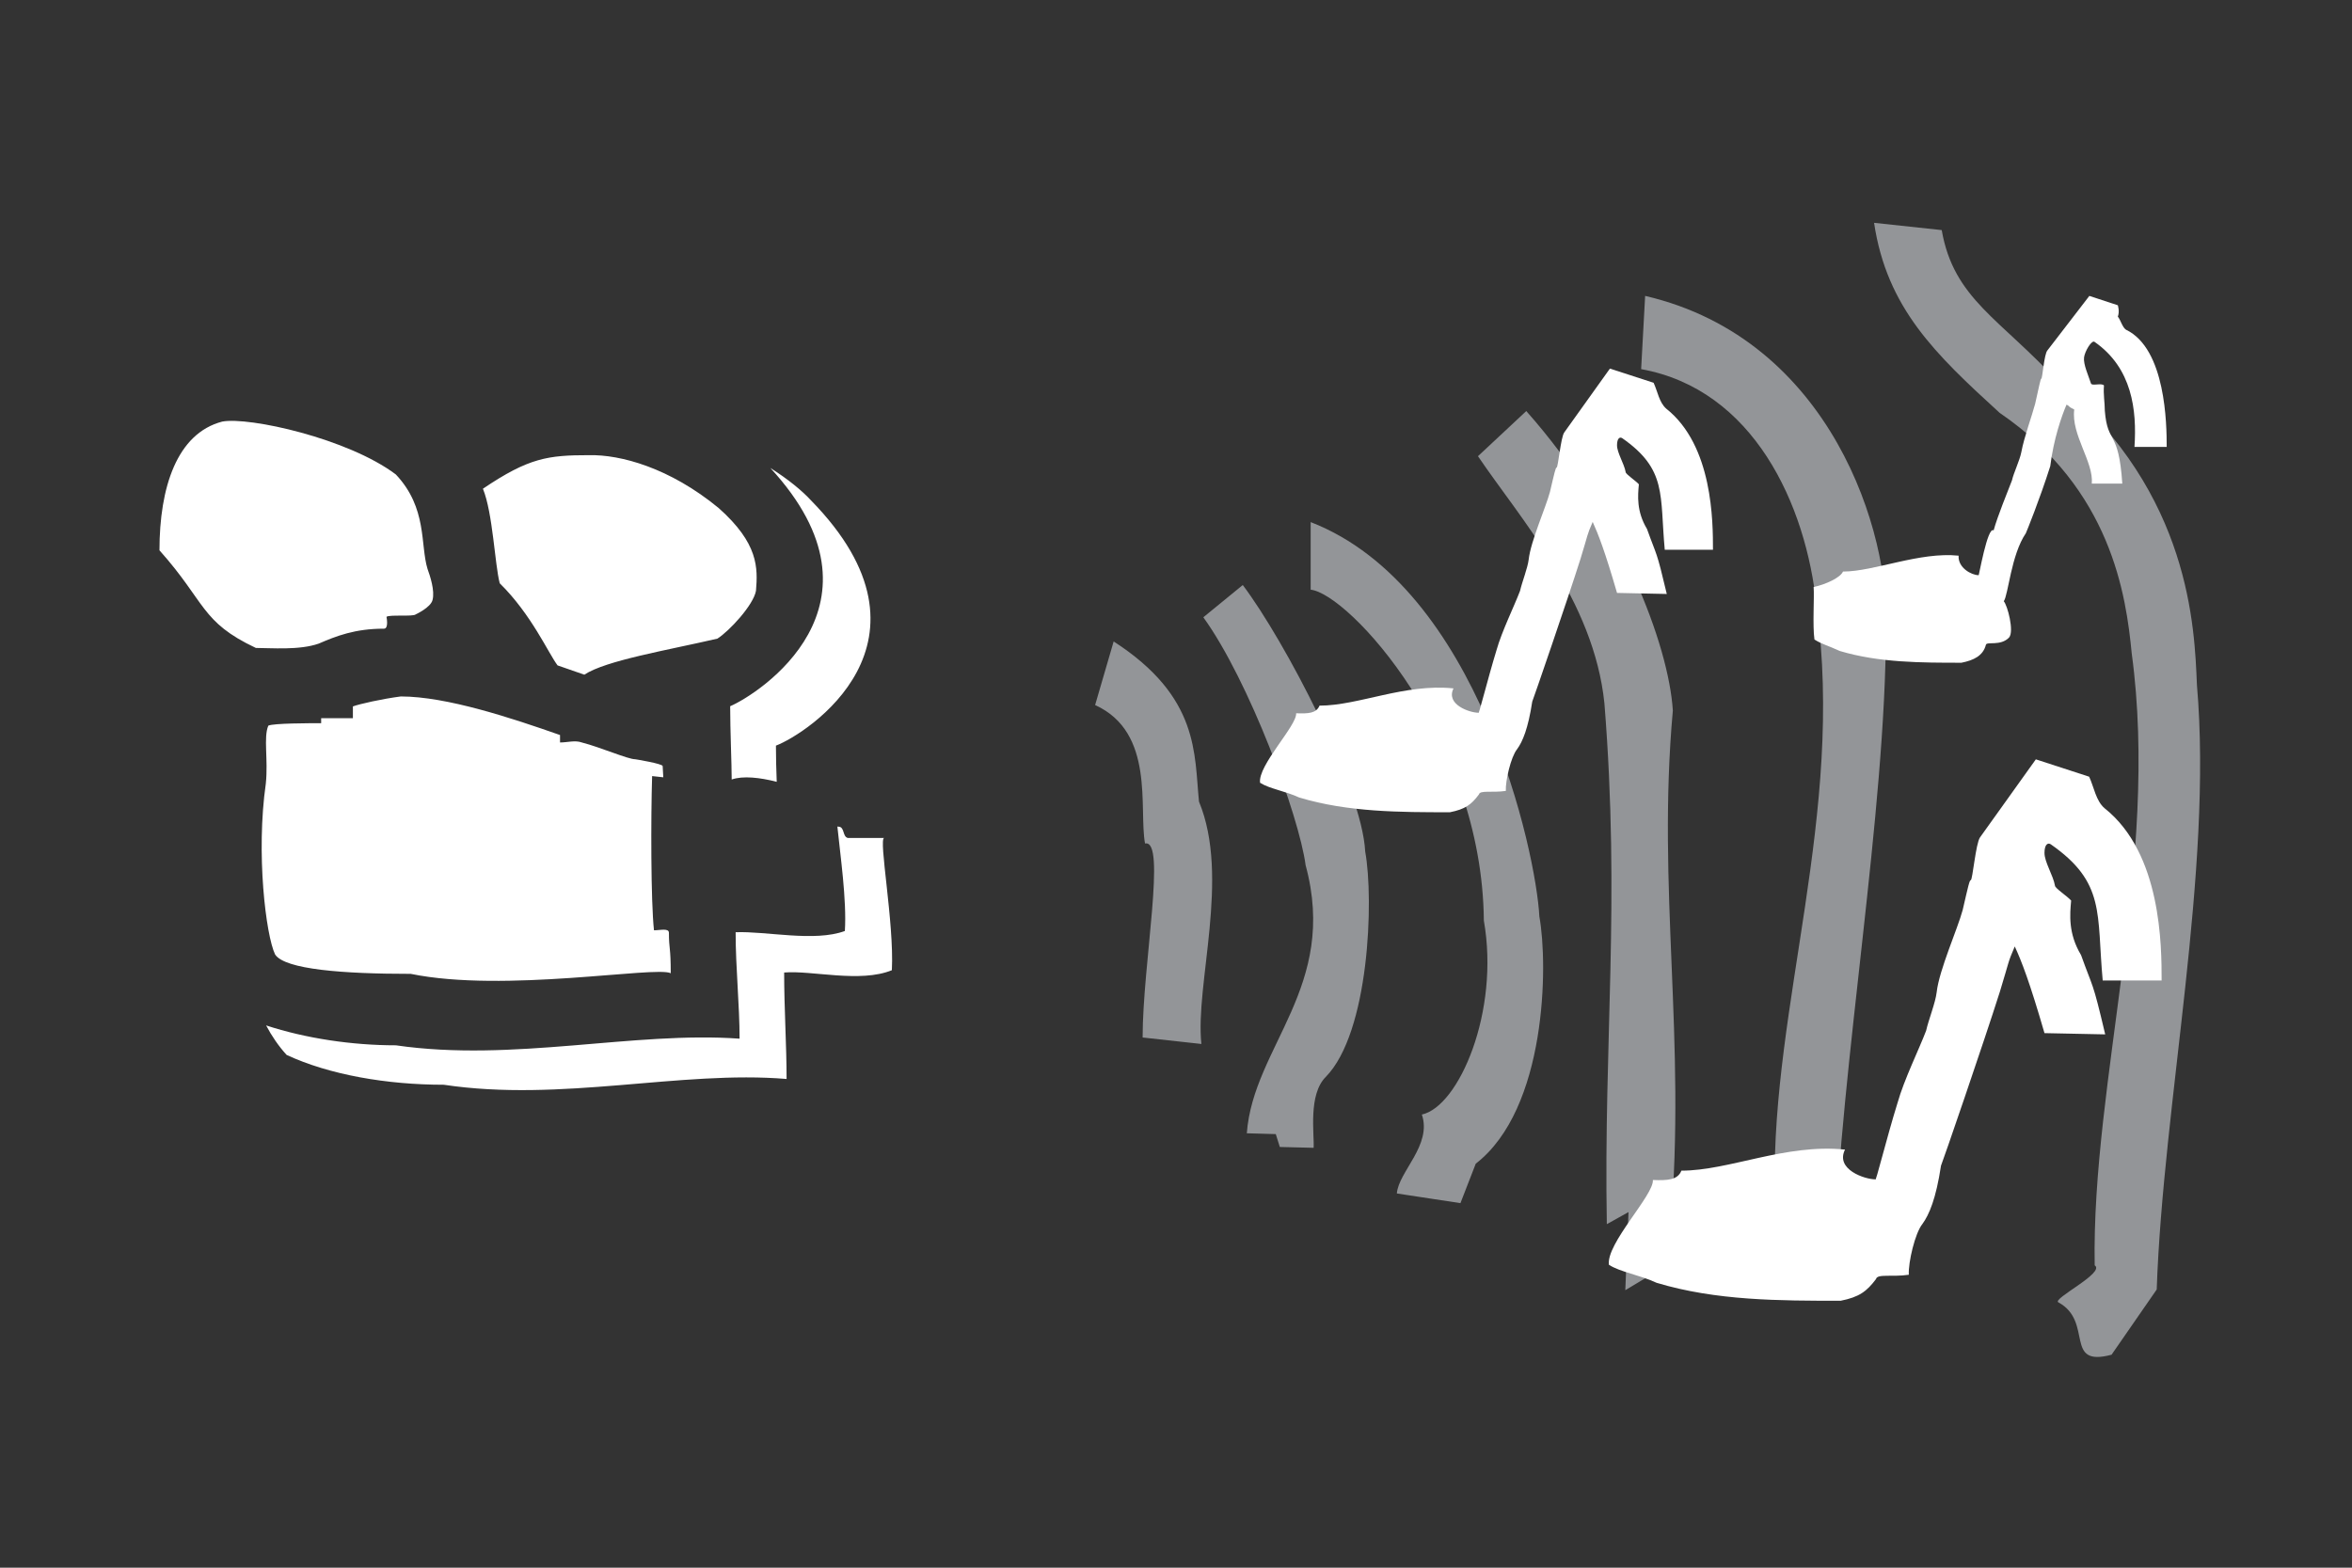
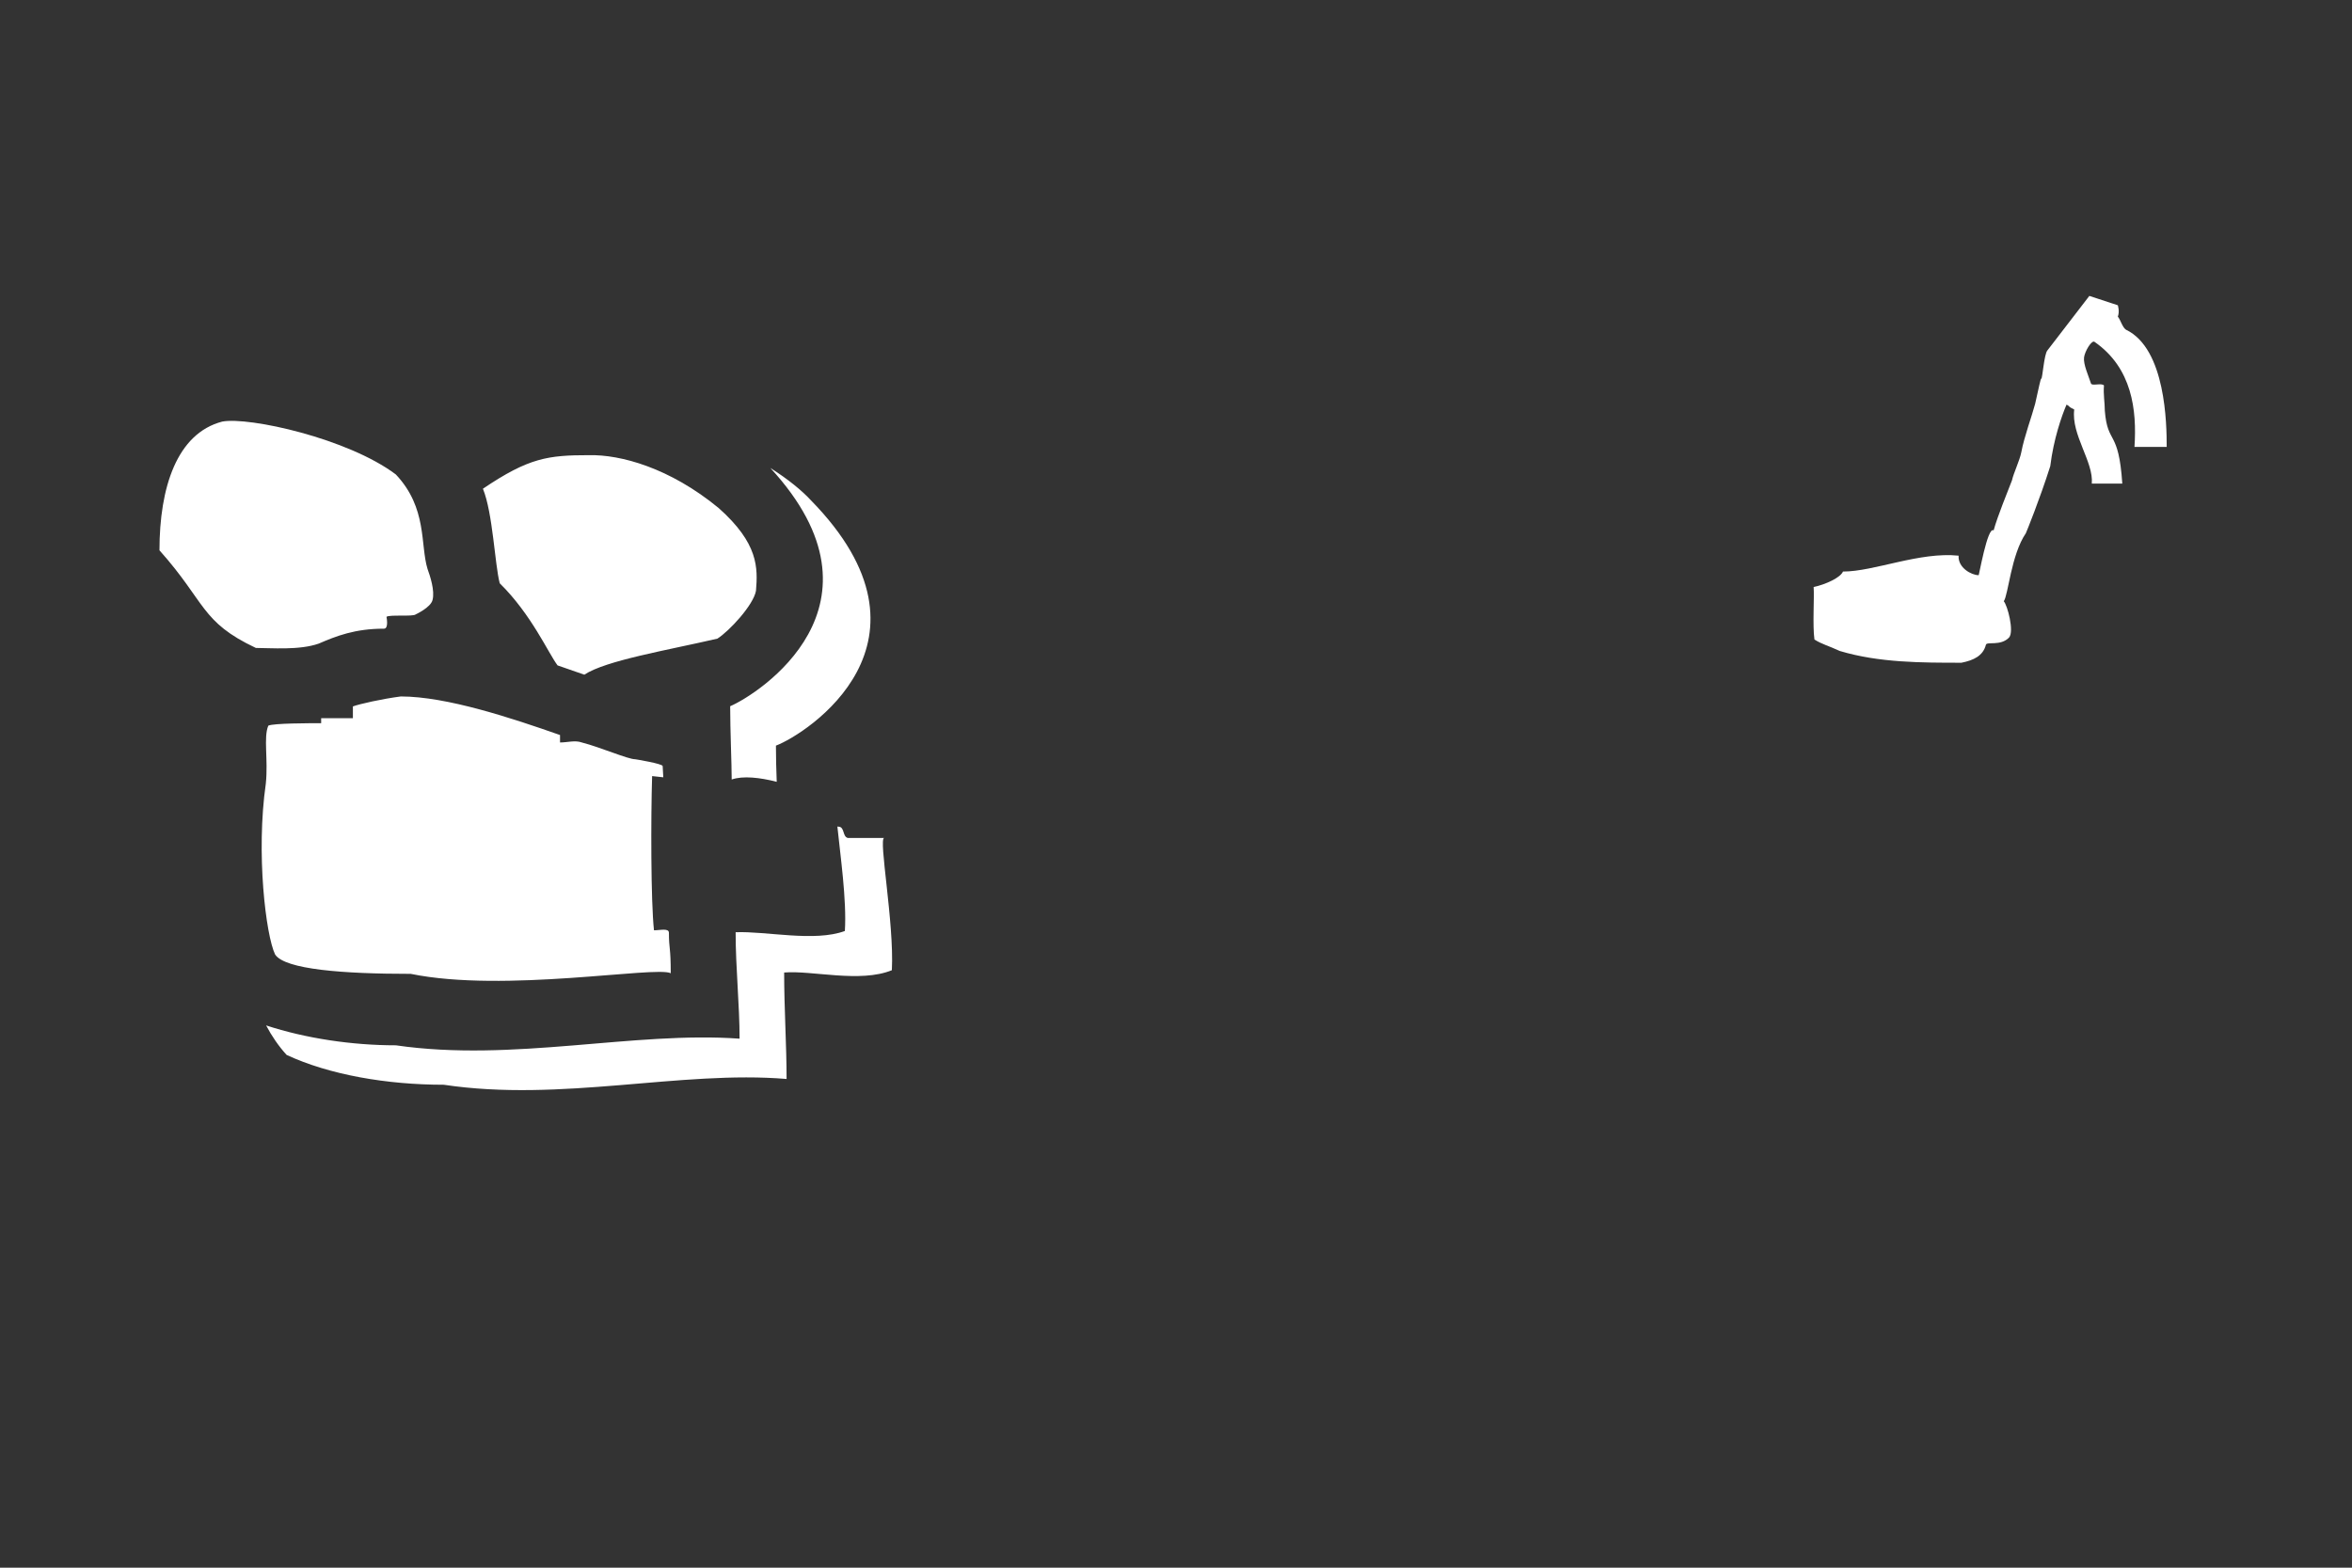
<svg xmlns="http://www.w3.org/2000/svg" width="100%" height="100%" viewBox="0 0 300 200" version="1.1" xml:space="preserve" style="fill-rule:evenodd;clip-rule:evenodd;stroke-linejoin:round;stroke-miterlimit:1.414;">
  <rect x="0" y="0" width="300" height="200" fill="#333333" stroke="none" />
  <g transform="matrix(0.823,0,0,0.823,-241.697,-28.546)">
    <g id="Layer1">
      <g>
        <g transform="matrix(1.359,0,0,1.359,158.187,46.644)">
-           <path d="M313.421,16.616L321.136,17.445C322.507,25.344 327.837,27.547 334.542,34.892C349.506,47.562 349.966,62.806 350.241,69.324C352.079,90.535 346.388,116.983 345.655,138.286L340.506,145.724C334.997,147.197 338.488,141.959 334.448,139.757C333.621,139.386 339.858,136.356 338.581,135.531C338.212,114.594 346.017,89.346 342.806,65.744C342.165,59.132 340.506,47.011 327.742,38.291C320.401,31.585 314.886,26.35 313.421,16.616ZM286.858,33.306L287.314,24.951C308.619,29.907 315.326,52.221 314.772,62.874C314.772,83.808 309.625,112.646 308.9,133.947L304.582,133.947L300.261,138.263L297.047,138.812L302.095,126.784C301.733,105.847 310.084,83.994 306.87,60.394C305.683,48.64 299.616,35.605 286.858,33.306ZM268.25,43.235L273.759,38.088C284.591,50.303 290.012,64.811 290.473,72.251C288.635,92.638 292.031,109.713 290.199,131.02L289.183,135.885L285.052,138.366L285.419,129.456L282.945,130.834C282.571,109.897 284.501,94.289 282.67,71.426C281.468,59.669 273.023,50.303 268.25,43.235ZM249.17,58.463L249.17,50.753C268.366,58.188 274.883,88.489 275.251,95.743C276.262,101.257 276.08,117.692 267.997,123.933L266.251,128.435L258.999,127.333C259.185,124.855 263.037,121.821 261.851,118.331C266.067,117.418 270.753,106.582 268.92,96.204C268.733,75.358 253.491,58.923 249.17,58.463ZM236.929,61.61L241.428,57.932C246.206,64.274 255.021,81.078 255.389,88.332C256.396,93.839 255.848,108.994 250.886,114.045C248.868,116.062 249.599,120.562 249.508,122.125L245.653,122.03L245.192,120.562L241.889,120.468C242.622,110.556 252.357,103.757 248.594,89.893C247.857,84.294 242.167,68.864 236.929,61.61ZM224.588,71.621L226.703,64.367C236.522,70.707 235.883,77.223 236.435,82.639C240.013,91.271 235.974,103.488 236.709,110.281L230.006,109.542C230.006,101.188 232.759,86.868 230.281,87.415C229.546,83.468 231.472,74.746 224.588,71.621Z" style="fill:rgb(147,149,152);fill-rule:nonzero;" />
-         </g>
+           </g>
        <g transform="matrix(1.359,0,0,1.359,158.187,46.644)">
          <path d="M187.549,44.577C202.032,60.275 186.108,70.421 182.969,71.755C182.969,74.496 183.143,78.346 183.143,80.115C184.423,79.665 186.385,79.89 188.278,80.379C188.221,78.994 188.188,77.515 188.188,76.25C191.646,74.946 208.035,64.438 192.161,48.25C191.189,47.194 189.608,45.88 187.549,44.577ZM195.195,85.476C195.527,88.758 196.273,93.872 196.049,97.394C192.577,98.676 187.065,97.394 183.592,97.535C183.592,101.625 184.042,105.787 184.042,109.677C171.904,108.806 158.232,112.38 144.844,110.434C139.814,110.434 134.539,109.637 130.048,108.165C130.688,109.379 131.471,110.526 132.385,111.529C137.263,113.801 143.837,114.932 150.306,114.932C163.75,116.942 177.314,113.266 189.403,114.273C189.403,110.451 189.125,106.221 189.125,102.13C192.3,101.867 197.795,103.345 201.409,101.867C201.684,96.44 199.849,86.78 200.539,86.78L196.375,86.78C195.752,86.606 196.049,85.493 195.302,85.493C195.269,85.493 195.233,85.476 195.195,85.476ZM139.944,71.777C140.725,71.495 143.208,70.929 145.406,70.641C150.652,70.641 158.103,73.124 163.566,75.042L163.566,75.89C164.419,75.89 165.268,75.61 166.05,75.89C168.248,76.458 171.297,77.805 172.151,77.805C172.151,77.805 175.271,78.307 175.271,78.586C175.271,78.875 175.342,79.583 175.342,79.863L174.068,79.723C173.92,84.475 173.92,93.984 174.28,97.315C174.989,97.315 175.984,97.036 175.984,97.603C175.984,99.513 176.192,99.159 176.192,102.21C174.488,101.361 157.256,104.478 146.54,102.283C138.808,102.283 132.212,101.781 131.076,100.081C130.014,97.883 128.878,88.522 130.014,80.577C130.297,77.805 129.729,75.322 130.297,73.974C130.863,73.692 134.978,73.692 136.325,73.692L136.325,73.124L139.944,73.124L139.944,71.777ZM166.902,43.119C170.45,43.046 176.05,44.536 181.658,49.15C186.199,53.189 186.127,55.96 185.913,58.583C185.63,60.213 182.862,63.193 181.512,64.046C175.696,65.393 168.815,66.529 166.334,68.158L163.284,67.097C162.216,65.675 160.301,61.28 156.688,57.73C156.12,55.533 155.905,49.715 154.773,46.947C160.019,43.4 162.216,43.119 166.902,43.119ZM125.048,39.287C128.1,38.719 139.375,41.205 144.839,45.317C148.457,49.15 147.607,53.335 148.457,56.1C148.742,56.882 149.311,58.583 149.025,59.644C148.811,60.501 147.107,61.28 147.107,61.28C146.828,61.562 144.057,61.28 143.776,61.562C143.776,61.562 144.057,62.91 143.488,62.91C140.157,62.91 138.029,63.758 136.045,64.614C133.842,65.393 130.582,65.108 128.878,65.108C122.565,62.127 123.205,59.933 117.885,53.972C117.885,46.807 119.868,40.638 125.048,39.287Z" style="fill:white;fill-rule:nonzero;" />
        </g>
        <g transform="matrix(1.359,0,0,1.359,158.187,46.644)">
-           <path d="M250.177,71.689C254.634,71.689 259.905,69.143 265.461,69.722C264.541,71.571 267.318,72.499 268.299,72.499C268.299,72.965 269.347,68.677 270.378,65.316C270.96,63.234 272.411,60.285 273.046,58.603C273.283,57.563 273.918,55.996 274.035,55.011C274.264,52.929 275.999,49.052 276.458,47.315C276.985,45.054 277.106,44.533 277.216,44.533C277.392,44.533 277.682,41.117 278.083,40.537L283.296,33.245L288.279,34.861C288.738,35.846 288.916,37.122 289.727,37.82C295.049,42.044 295.049,50.731 295.049,53.911L289.552,53.911C288.969,47.658 289.842,44.764 284.689,41.171C284.393,40.999 284.108,41.236 284.108,41.987C284.108,42.854 284.921,44.073 285.094,45.054C285.094,45.285 286.247,46.039 286.6,46.442C286.479,47.718 286.309,49.509 287.527,51.54C288.686,54.781 288.565,53.798 289.782,58.951L284.108,58.832C282.714,54.029 281.962,52.119 281.332,50.731C280.628,52.349 280.87,51.943 279.939,54.956C278.435,59.705 274.549,70.993 274.439,71.228C273.972,74.296 273.341,75.802 272.705,76.665C272.003,77.538 271.373,80.258 271.426,81.416C269.863,81.646 268.469,81.303 268.359,81.819C267.493,82.977 266.801,83.501 265.055,83.849C259.388,83.849 253.42,83.849 247.861,82.167C246.238,81.416 244.501,81.185 243.401,80.488C243.115,78.521 247.631,73.948 247.513,72.559C248.902,72.617 249.829,72.559 250.177,71.689ZM251.915,77.133C253.189,76.439 256.954,76.612 257.358,76.09C260.371,75.86 260.134,75.454 261.696,75.454C261.696,76.208 263.614,76.554 264.419,77.191C263.376,78.06 263.784,77.133 263.784,78.29L258.459,78.29C255.796,77.825 253.823,78.118 251.915,77.133Z" style="fill:white;fill-rule:nonzero;" />
-         </g>
+           </g>
        <g transform="matrix(1.359,0,0,1.359,158.187,46.644)">
          <path d="M309.876,56.394C313.448,56.394 318.607,54.117 323.063,54.583C322.97,55.976 324.55,56.808 325.339,56.808C325.339,57.178 326.359,51.145 327.056,51.702C327.518,50.031 328.637,47.334 329.148,45.993C329.333,45.156 330.032,43.716 330.212,42.788C330.542,41.018 331.424,38.653 331.792,37.26C332.209,35.451 332.397,34.384 332.495,34.384C332.626,34.384 332.813,31.597 333.186,31.175L337.972,24.953L341.22,26.021C341.22,26.021 341.45,26.719 341.22,27.319C341.544,27.698 341.73,28.529 342.152,28.809C346.703,30.99 346.794,39.63 346.794,42.181L343.118,42.181C343.405,37.956 342.844,33.174 338.576,30.203C338.251,29.923 337.456,31.27 337.368,31.967C337.269,32.755 337.872,34.057 338.158,34.938C338.251,35.265 339.367,34.846 339.64,35.169C339.551,36.192 339.737,37.119 339.737,38.053C340.055,41.997 341.313,40.091 341.73,46.363L338.251,46.363C338.482,43.902 335.882,40.787 336.249,37.913C335.463,37.542 335.787,37.542 335.37,37.355C334.812,38.653 333.888,41.302 333.516,44.369C332.309,48.171 330.816,51.842 330.729,52.025C329.048,54.487 328.725,59.085 328.213,59.782C328.637,60.248 329.421,63.22 328.819,63.917C327.843,64.94 326.262,64.333 326.174,64.754C325.849,66.007 324.78,66.517 323.385,66.795C318.837,66.795 313.958,66.795 309.503,65.451C308.198,64.844 307.504,64.704 306.623,64.147C306.392,62.567 306.623,59.269 306.529,58.158C307.878,57.875 309.592,57.09 309.876,56.394ZM309.833,60.946C310.854,60.389 311.313,60.336 311.643,59.921C314.058,59.735 319.16,58.111 320.412,58.111C320.412,58.715 323.429,59.409 323.946,60.152C324.735,61.316 322.551,62.427 322.551,63.36C319.577,63.36 317.722,62.984 314.792,62.984C312.663,62.613 310.711,62.293 309.833,60.946Z" style="fill:white;fill-rule:nonzero;" />
        </g>
        <g transform="matrix(1.359,0,0,1.359,158.187,46.644)">
-           <path d="M291.45,124.731C296.888,124.731 303.325,121.625 310.108,122.328C308.976,124.592 312.362,125.722 313.563,125.722C313.563,126.29 314.835,121.058 316.11,116.962C316.818,114.416 318.58,110.816 319.358,108.764C319.644,107.494 320.421,105.584 320.561,104.382C320.838,101.842 322.97,97.104 323.53,94.986C324.166,92.228 324.307,91.592 324.45,91.592C324.659,91.592 325.009,87.424 325.504,86.716L331.87,77.815L337.95,79.794C338.508,80.995 338.717,82.546 339.711,83.394C346.214,88.552 346.214,99.156 346.214,103.038L339.496,103.038C338.793,95.408 339.847,91.874 333.558,87.495C333.208,87.285 332.856,87.565 332.856,88.486C332.856,89.542 333.845,91.032 334.054,92.228C334.054,92.514 335.469,93.43 335.897,93.924C335.755,95.483 335.54,97.672 337.028,100.144C338.443,104.1 338.299,102.897 339.781,109.186L332.856,109.044C331.156,103.178 330.245,100.851 329.467,99.156C328.621,101.134 328.895,100.64 327.771,104.313C325.932,110.109 321.197,123.884 321.053,124.167C320.489,127.914 319.709,129.75 318.936,130.811C318.085,131.869 317.313,135.191 317.383,136.606C315.474,136.886 313.778,136.467 313.641,137.1C312.575,138.51 311.731,139.147 309.613,139.571C302.676,139.571 295.4,139.571 288.619,137.522C286.642,136.606 284.526,136.318 283.186,135.471C282.831,133.073 288.343,127.486 288.196,125.796C289.89,125.862 291.028,125.796 291.45,124.731ZM293.569,131.373C295.127,130.526 299.713,130.741 300.208,130.104C303.884,129.819 303.599,129.325 305.514,129.325C305.514,130.246 307.847,130.666 308.834,131.448C307.561,132.505 308.055,131.373 308.055,132.79L301.554,132.79C298.304,132.222 295.894,132.576 293.569,131.373Z" style="fill:white;fill-rule:nonzero;" />
-         </g>
+           </g>
      </g>
    </g>
  </g>
</svg>